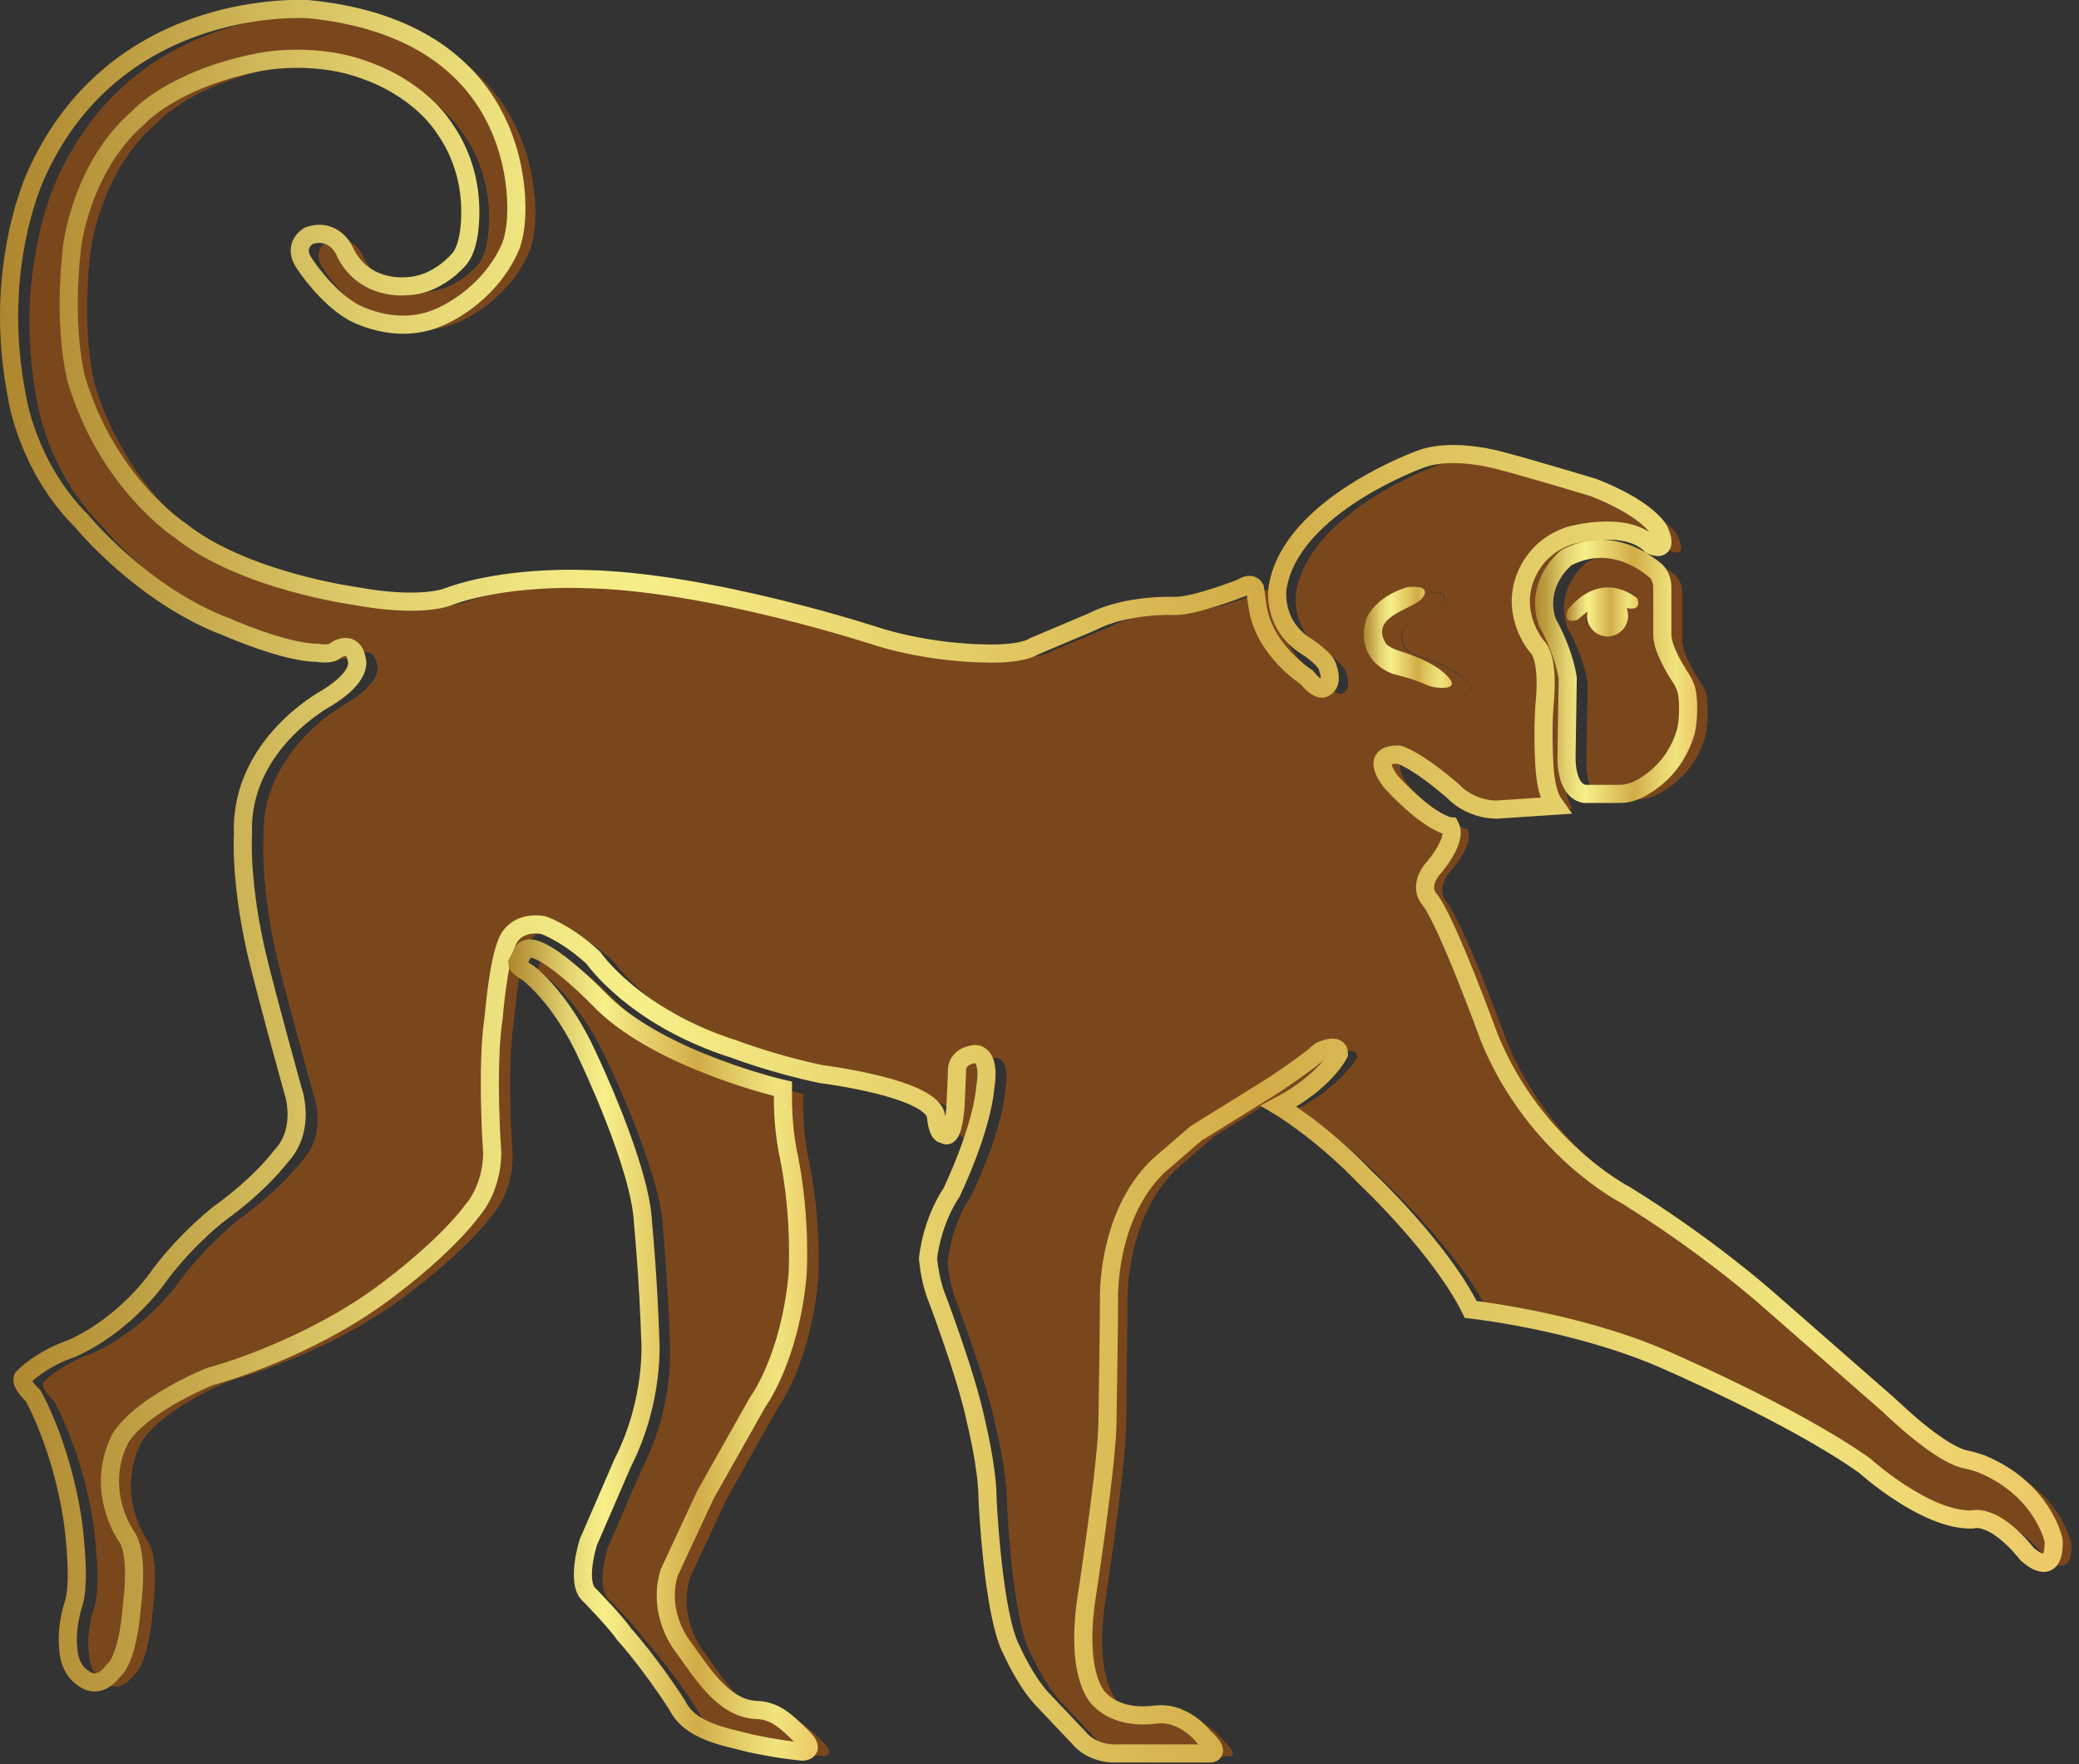
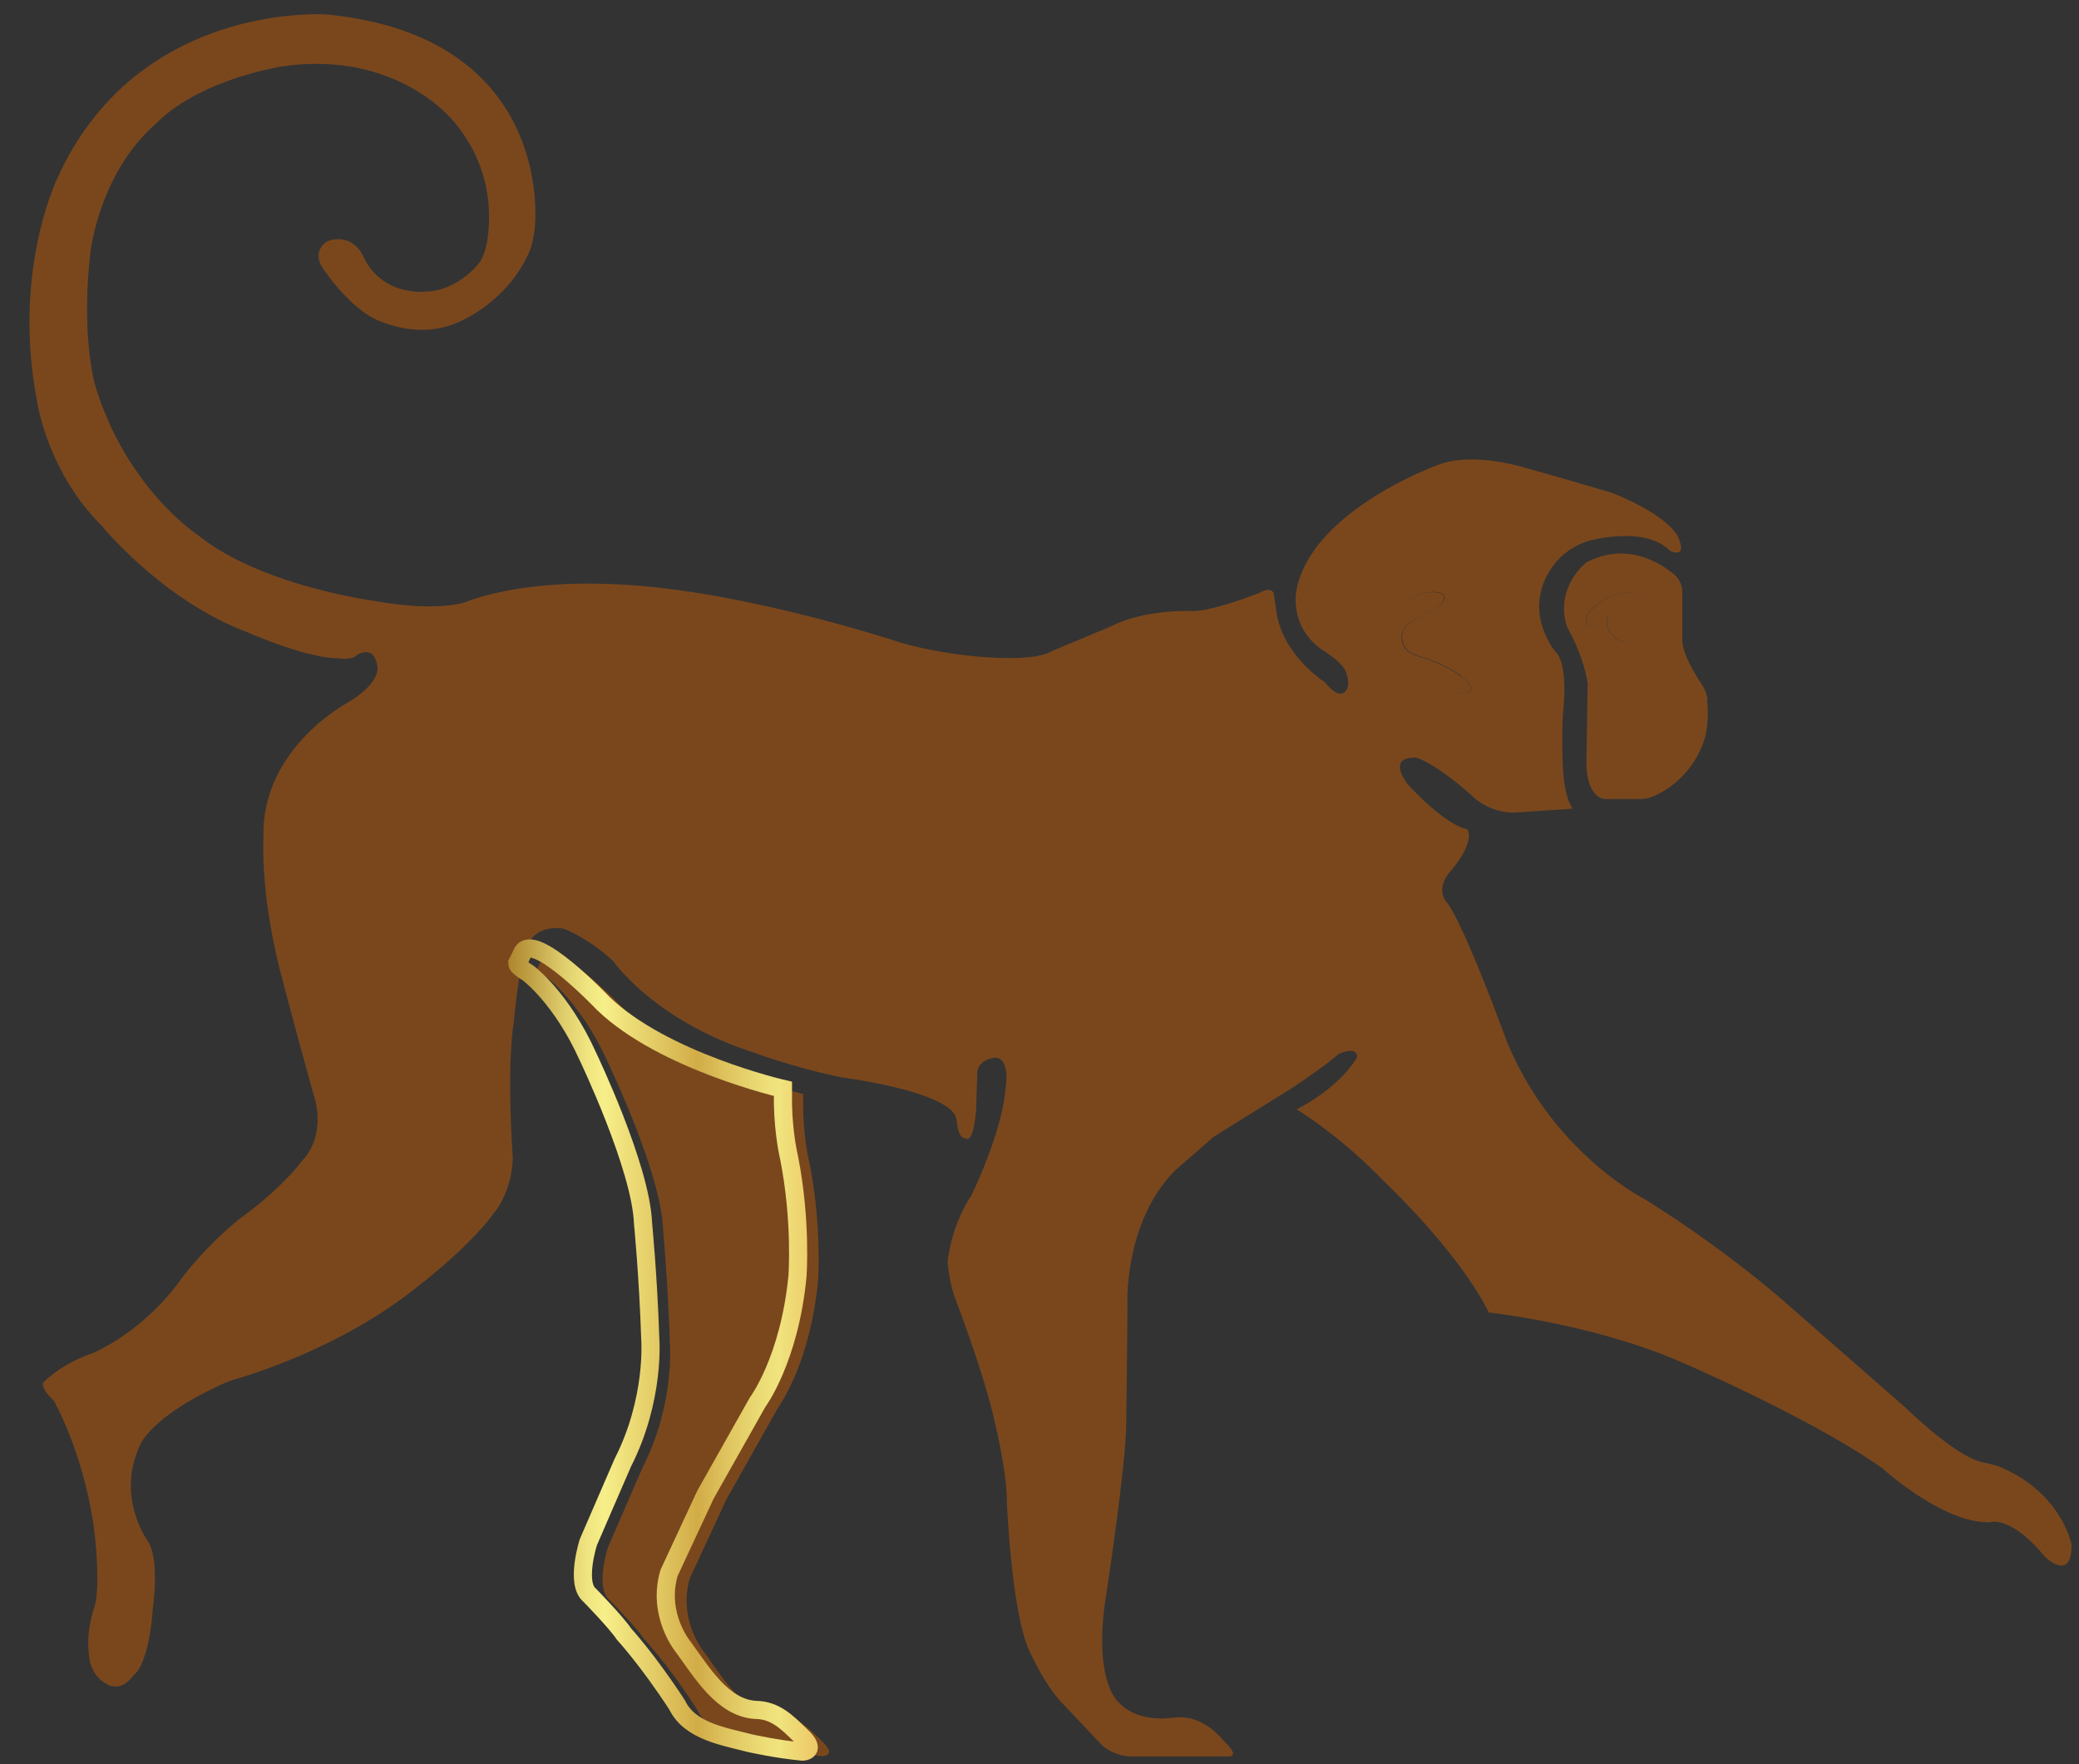
<svg xmlns="http://www.w3.org/2000/svg" xmlns:xlink="http://www.w3.org/1999/xlink" id="Layer_2" data-name="Layer 2" viewBox="0 0 68.8 58.37">
  <rect x="0" y="0" width="68.8" height="58.37" fill="#333333" stroke="none" />
  <defs>
    <linearGradient id="linear-gradient" x1="50.8" x2="56.17" y1="22.22" y2="22.22" gradientUnits="userSpaceOnUse">
      <stop offset="0" stop-color="#ae862e" />
      <stop offset=".09" stop-color="#c5a84b" />
      <stop offset=".18" stop-color="#e0ce6d" />
      <stop offset=".26" stop-color="#f0e681" />
      <stop offset=".31" stop-color="#f7ef89" />
      <stop offset=".61" stop-color="#d2ac47" />
      <stop offset=".7" stop-color="#dec35e" />
      <stop offset=".81" stop-color="#ebdb75" />
      <stop offset=".87" stop-color="#f0e47e" />
      <stop offset=".99" stop-color="#edc968" />
    </linearGradient>
    <linearGradient xlink:href="#linear-gradient" id="linear-gradient-2" x1="51.84" x2="54.22" y1="20.25" y2="20.25" />
    <linearGradient xlink:href="#linear-gradient" id="linear-gradient-3" x1="45.13" x2="48.05" y1="21.1" y2="21.1" />
    <linearGradient xlink:href="#linear-gradient" id="linear-gradient-4" x1="0" x2="68.21" y1="29.13" y2="29.13" />
    <linearGradient xlink:href="#linear-gradient" id="linear-gradient-5" x1="16.82" x2="27.09" y1="44.67" y2="44.67" />
    <style>.cls-6{fill:#7a471d}</style>
  </defs>
  <g id="Layer_2-2" data-name="Layer 2">
    <g id="ArabianLeopard">
      <path d="M68.55 51.06c.04 1.35-.88.45-.88.45-1.14-1.39-1.82-1.14-1.82-1.14-1.54.05-3.55-1.78-3.55-1.78-2.4-1.7-6.78-3.57-6.78-3.57-2.89-1.23-6.25-1.59-6.25-1.59-1.02-2.05-3.49-4.36-3.49-4.36-1.47-1.53-2.87-2.36-2.87-2.36 1.54-.81 2-1.73 2-1.73 0-.4-.62-.1-.62-.1-.4.37-1.56 1.14-1.56 1.14l-2.56 1.59-1.25 1.09c-1.73 1.7-1.61 4.45-1.61 4.45 0 .95-.04 3.88-.04 3.88.02 1.33-.71 6.05-.71 6.05-.35 2.65.48 3.27.48 3.27.54.56 1.38.54 1.77.49.23-.03.46-.02.68.05.64.21.98.69.98.69.64.59.16.54.16.54h-3.22c-.73-.04-1.06-.5-1.06-.5L35.1 56.3c-.54-.59-.98-1.56-.98-1.56-.64-1.17-.8-5.05-.8-5.05 0-1-.38-2.54-.38-2.54-.33-1.59-1.35-4.24-1.35-4.24a5.01 5.01 0 0 1-.23-1.16c.16-1.33.78-2.18.78-2.18 1.07-2.27 1.12-3.43 1.12-3.43.21-1.23-.35-1.14-.35-1.14-.65.1-.57.59-.57.59l-.04 1.14c-.1 1.25-.38.92-.38.92-.21.02-.26-.55-.26-.55 0-.97-3.81-1.45-3.81-1.45-1.59-.33-2.87-.81-2.87-.81-3.32-1.06-4.67-3.02-4.67-3.02-.85-.8-1.66-1.09-1.66-1.09-.95-.14-1.19.54-1.19.54-.3.69-.45 2.49-.45 2.49-.26 1.66-.04 4.53-.04 4.53-.03 1.2-.64 1.87-.64 1.87-.9 1.21-2.61 2.49-2.61 2.49-2.36 1.88-5.28 2.8-5.94 2.99-.1.03-.2.06-.29.1-2.5 1.11-2.85 2.07-2.85 2.07-.81 1.7.23 3.15.23 3.15.43.59.19 2.25.19 2.25-.15 1.94-.62 2.2-.62 2.2-.48.67-.95.29-.95.29-.55-.31-.55-1-.55-1-.1-.76.19-1.54.19-1.54.23-.83-.04-2.74-.04-2.74-.38-2.47-1.31-4.07-1.31-4.07-.5-.48-.33-.62-.33-.62.69-.67 1.61-.95 1.61-.95 1.88-.86 2.92-2.44 2.92-2.44.95-1.25 1.99-2.04 1.99-2.04 1.37-.99 2.01-1.87 2.01-1.87.88-.92.4-2.2.4-2.2-.73-2.63-1.12-4.15-1.12-4.15-.66-2.63-.54-4.34-.54-4.34-.1-2.96 2.77-4.48 2.77-4.48 1.21-.73.99-1.25.99-1.25-.12-.71-.68-.33-.68-.33-.15.18-.62.1-.62.1-1.06 0-2.99-.86-2.99-.86-2.8-1.04-4.81-3.51-4.81-3.51-1.83-1.82-2.15-4.12-2.15-4.12-.85-4.37.7-7.46.7-7.46C4.6.02 10.82.48 10.82.48c6.54.64 6.97 5.41 6.89 6.88-.01.29-.09.75-.21 1.01-.75 1.67-2.33 2.29-2.33 2.29-1.48.66-2.9-.18-2.9-.18-.85-.5-1.55-1.55-1.55-1.55-.46-.64.12-.95.12-.95.84-.29 1.17.48 1.17.48.62 1.36 2.06 1.19 2.06 1.19 1.03-.01 1.74-.89 1.74-.89.48-.55.36-1.95.36-1.95-.09-1.37-.79-2.3-.79-2.3-.89-1.42-2.55-1.97-2.55-1.97-1.83-.73-3.72-.3-3.72-.3-2.83.58-3.9 1.81-3.9 1.81C3.27 5.7 2.99 8.37 2.99 8.37c-.31 2.75.15 4.35.15 4.35 1.03 3.45 3.43 5 3.43 5 2.08 1.67 5.8 2.16 5.8 2.16 2.15.39 3.04.04 3.04.04 1.94-.73 4.49-.6 4.49-.6 4.21.05 9.86 1.93 9.86 1.93 1.76.51 3.38.52 3.38.52 1.31.05 1.68-.23 1.68-.23l1.94-.81c1.14-.59 2.7-.51 2.7-.51.68.01 2.24-.61 2.24-.61.34-.21.45.01.45.01l.09.63c.21 1.44 1.61 2.33 1.61 2.33.37.46.56.37.56.37.35-.13.15-.65.15-.65-.04-.32-.73-.75-.73-.75-1.15-.73-.94-1.94-.94-1.94.44-2.72 4.74-4.24 4.74-4.24 1.1-.41 2.7.07 2.7.07 1 .27 3.02.87 3.02.87 1.87.75 2.17 1.43 2.17 1.43.36.8-.26.48-.26.48-.84-.85-2.69-.32-2.69-.32-1.36.43-1.58 1.7-1.58 1.7-.25 1.1.48 1.96.48 1.96.45.43.26 1.95.26 1.95-.07 1 0 2.01 0 2.01.06.95.32 1.24.32 1.24l-1.97.13c-.9-.02-1.4-.59-1.4-.59-1.28-1.12-1.82-1.23-1.82-1.23-1.04-.02-.24.92-.24.92 1.31 1.4 1.94 1.45 1.94 1.45.26.51-.62 1.46-.62 1.46-.43.59-.07.95-.07.95.57.69 1.99 4.6 1.99 4.6 1.51 3.67 4.5 5.19 4.5 5.19 2.75 1.7 4.69 3.43 4.69 3.43l4.01 3.51c1.4 1.33 2.19 1.74 2.56 1.81.19.04.38.08.56.15 2.02.84 2.36 2.52 2.36 2.52ZM48.19 22.92c1.02.11.18-.54.18-.54-.5-.4-1.31-.64-1.31-.64-.46-.14-.54-.29-.54-.29-.57-.95 1.02-1.12 1.25-1.56.21-.4-.56-.29-.56-.29-1.15.36-1.36 1.09-1.36 1.09-.36 1.42.93 1.79.93 1.79 1.01.23 1.05.4 1.42.43Z" class="cls-6" />
      <path d="M56.49 23.17c.08.68-.06 1.21-.06 1.21a3.074 3.074 0 0 1-1.67 1.95c-.15.07-.32.11-.49.11H53.1c-.64-.11-.6-1.21-.6-1.21l.04-2.63c-.16-.98-.68-1.85-.68-1.85-.43-1.32.64-2.14.64-2.14 1.3-.68 2.39-.02 2.88.38.18.14.29.36.29.59v1.59c0 .43.4 1.11.63 1.45.11.16.18.34.21.54Zm-2.01-2.88c.54.1.34-.32.34-.32-1.35-.99-2.3.39-2.3.39-.18.5.32.32.32.32.12-.11.24-.2.34-.28 0 .05-.01.1-.01.15a.68.68 0 1 0 1.31-.26Z" class="cls-6" />
      <path d="M54.83 19.97s.2.43-.34.32a.68.68 0 1 1-1.31.26c0-.04 0-.1.01-.15-.1.08-.22.17-.34.28 0 0-.5.18-.32-.32 0 0 .95-1.38 2.3-.39Zm-6.47 2.41s.84.65-.18.54c-.37-.04-.41-.2-1.42-.43 0 0-1.29-.37-.93-1.79 0 0 .21-.73 1.36-1.09 0 0 .77-.11.56.29-.23.44-1.82.61-1.25 1.56 0 0 .08.15.54.29 0 0 .81.24 1.31.64ZM27.15 57.57c.6.54.07.54.07.54-.9-.09-1.6-.25-1.75-.28-.84-.22-1.98-.39-2.4-1.26-.95-1.48-1.76-2.34-1.76-2.34-.26-.4-1.13-1.28-1.13-1.28-.5-.39-.06-1.75-.06-1.75l1.14-2.63c1.07-2.09.91-4.09.91-4.09-.07-2.11-.23-3.83-.23-3.83-.07-1.86-1.83-5.51-1.83-5.51-.88-1.95-1.98-2.77-1.98-2.77-.43-.27-.35-.31-.35-.31l.17-.36c.37-.76 2.68 1.67 2.68 1.67 1.99 1.92 5.95 2.83 5.95 2.83v.5c.02 1.03.2 1.75.2 1.75.43 2.12.29 3.95.29 3.95-.27 2.75-1.31 4.16-1.31 4.16l-1.72 3.05-1.21 2.61c-.41 1.4.48 2.46.48 2.46.59.81 1.28 2.01 2.39 2.07.64.01 1.01.39 1.48.84Z" class="cls-6" />
-       <path d="M54.72 18.83c-.49-.4-1.58-1.05-2.88-.38 0 0-1.07.82-.64 2.13 0 0 .52.87.68 1.85l-.04 2.63s-.04 1.1.6 1.21h1.18c.17 0 .33-.04.49-.1.45-.2 1.32-.74 1.68-1.96 0 0 .13-.53.05-1.21-.02-.19-.1-.38-.2-.54-.23-.34-.63-1.02-.63-1.45v-1.59c0-.23-.1-.45-.28-.59Z" style="fill:none;stroke-miterlimit:10;stroke-width:.6px;stroke:url(#linear-gradient)" />
-       <path d="M54.19 19.8c-1.35-1-2.31.39-2.31.39-.18.5.32.32.32.32.13-.11.24-.2.34-.28-.01.05-.02.1-.02.15 0 .38.31.68.68.68a.687.687 0 0 0 .63-.94c.55.11.35-.32.35-.32Z" style="fill:url(#linear-gradient-2)" />
-       <path d="M47.11 19.73c-.23.44-1.82.6-1.25 1.56 0 0 .08.14.54.28 0 0 .82.24 1.32.64 0 0 .84.64-.18.54-.37-.04-.41-.2-1.41-.44 0 0-1.3-.37-.93-1.79 0 0 .21-.73 1.36-1.09 0 0 .77-.11.56.29Z" style="fill:url(#linear-gradient-3)" />
-       <path d="M51.42 26.59s-.25-.28-.31-1.24c0 0-.07-1.01 0-2.01 0 0 .19-1.53-.25-1.95 0 0-.73-.85-.48-1.96 0 0 .21-1.27 1.58-1.71 0 0 1.85-.53 2.68.32 0 0 .62.31.27-.48 0 0-.3-.69-2.18-1.43 0 0-2.02-.61-3.01-.87 0 0-1.6-.48-2.7-.07 0 0-4.3 1.53-4.74 4.25 0 0-.21 1.21.94 1.94 0 0 .69.43.73.75 0 0 .2.52-.16.65 0 0-.18.09-.55-.37 0 0-1.4-.88-1.62-2.32l-.09-.63s-.11-.23-.44-.01c0 0-1.56.62-2.24.6 0 0-1.56-.07-2.7.52l-1.94.82s-.37.28-1.68.23c0 0-1.62 0-3.38-.52 0 0-5.65-1.88-9.86-1.94 0 0-2.56-.12-4.5.6 0 0-.89.36-3.04-.04 0 0-3.71-.5-5.79-2.17 0 0-2.4-1.55-3.43-4.99 0 0-.46-1.6-.15-4.36 0 0 .28-2.66 2.21-4.32 0 0 1.08-1.23 3.91-1.81 0 0 1.88-.43 3.71.3 0 0 1.67.55 2.56 1.97 0 0 .69.92.78 2.29 0 0 .12 1.4-.36 1.95 0 0-.71.87-1.74.89 0 0-1.44.18-2.06-1.19 0 0-.34-.76-1.17-.48 0 0-.59.32-.12.96 0 0 .69 1.05 1.55 1.55 0 0 1.42.84 2.9.18 0 0 1.58-.62 2.33-2.29.12-.26.19-.73.2-1.02.08-1.46-.35-6.24-6.89-6.88-.02.01-6.24-.45-8.94 5.36 0 0-1.55 3.09-.69 7.46 0 0 .32 2.3 2.14 4.12 0 0 2.01 2.46 4.81 3.51 0 0 1.92.85 2.99.85 0 0 .47.09.62-.09 0 0 .57-.38.69.33 0 0 .21.52-1 1.26 0 0-2.87 1.52-2.77 4.48 0 0-.12 1.71.54 4.34 0 0 .38 1.52 1.11 4.15 0 0 .47 1.28-.4 2.2 0 0-.64.88-2.01 1.87 0 0-1.04.78-1.99 2.04 0 0-1.04 1.59-2.91 2.44 0 0-.92.28-1.61.95 0 0-.17.14.33.62 0 0 .92 1.61 1.3 4.08 0 0 .28 1.92.05 2.75 0 0-.28.78-.19 1.54 0 0 0 .69.54 1 0 0 .47.38.95-.28 0 0 .47-.26.62-2.2 0 0 .24-1.66-.19-2.25 0 0-1.04-1.45-.24-3.15 0 0 .36-.96 2.86-2.07.09-.04.19-.08.29-.1.67-.19 3.59-1.12 5.95-2.99 0 0 1.71-1.28 2.61-2.49 0 0 .62-.67.64-1.87 0 0-.21-2.86.05-4.52 0 0 .14-1.8.45-2.49 0 0 .24-.69 1.19-.54 0 0 .8.28 1.66 1.09 0 0 1.35 1.97 4.67 3.02 0 0 1.28.49 2.86.82 0 0 3.81.47 3.81 1.45 0 0 .05.57.26.54 0 0 .28.33.38-.92l.05-1.14s-.07-.5.57-.59c0 0 .57-.09.36 1.14 0 0-.05 1.16-1.11 3.44 0 0-.62.85-.78 2.18 0 0 .05.62.24 1.16 0 0 1.02 2.65 1.35 4.24 0 0 .38 1.54.38 2.54 0 0 .17 3.89.81 5.05 0 0 .43.97.97 1.56l1.26 1.33s.33.45 1.07.5h3.22s.47.05-.17-.54c0 0-.34-.48-.98-.69-.22-.07-.45-.08-.68-.05-.38.05-1.23.06-1.77-.49 0 0-.83-.62-.47-3.27 0 0 .73-4.72.71-6.04 0 0 .05-2.94.05-3.89 0 0-.12-2.75 1.61-4.45l1.26-1.09 2.56-1.59s1.16-.77 1.56-1.14c0 0 .62-.31.62.09 0 0-.45.92-1.99 1.73 0 0 1.4.83 2.87 2.37 0 0 2.46 2.3 3.48 4.36 0 0 3.36.36 6.26 1.59 0 0 4.38 1.87 6.78 3.58 0 0 2.01 1.82 3.55 1.78 0 0 .69-.26 1.82 1.14 0 0 .92.9.88-.45 0 0-.34-1.67-2.36-2.52-.18-.07-.37-.12-.55-.16-.37-.07-1.16-.48-2.56-1.81l-4.01-3.51s-1.94-1.73-4.69-3.43c0 0-2.99-1.52-4.5-5.19 0 0-1.42-3.91-1.99-4.6 0 0-.36-.36.07-.95 0 0 .88-.96.62-1.46 0 0-.64-.05-1.94-1.45 0 0-.81-.95.24-.92 0 0 .54.12 1.82 1.23 0 0 .5.57 1.4.59l1.96-.13Z" style="stroke:url(#linear-gradient-4);fill:none;stroke-miterlimit:10;stroke-width:.6px" />
      <path d="m17.3 31.53-.17.36s-.08.04.35.31c0 0 1.1.81 1.98 2.77 0 0 1.75 3.65 1.82 5.51 0 0 .17 1.72.24 3.83 0 0 .16 1.99-.91 4.09l-1.14 2.63s-.44 1.37.05 1.76c0 0 .87.89 1.13 1.28 0 0 .8.87 1.76 2.35.42.87 1.56 1.04 2.4 1.26.15.03.84.19 1.74.28 0 0 .53 0-.07-.55-.46-.45-.84-.82-1.47-.83-1.1-.06-1.8-1.27-2.39-2.07 0 0-.89-1.06-.48-2.46l1.21-2.6 1.72-3.05s1.05-1.4 1.32-4.16c0 0 .14-1.83-.28-3.95 0 0-.18-.73-.2-1.76v-.5s-3.96-.91-5.95-2.83c0 0-2.31-2.43-2.68-1.67Z" style="stroke:url(#linear-gradient-5);fill:none;stroke-miterlimit:10;stroke-width:.6px" />
    </g>
  </g>
</svg>